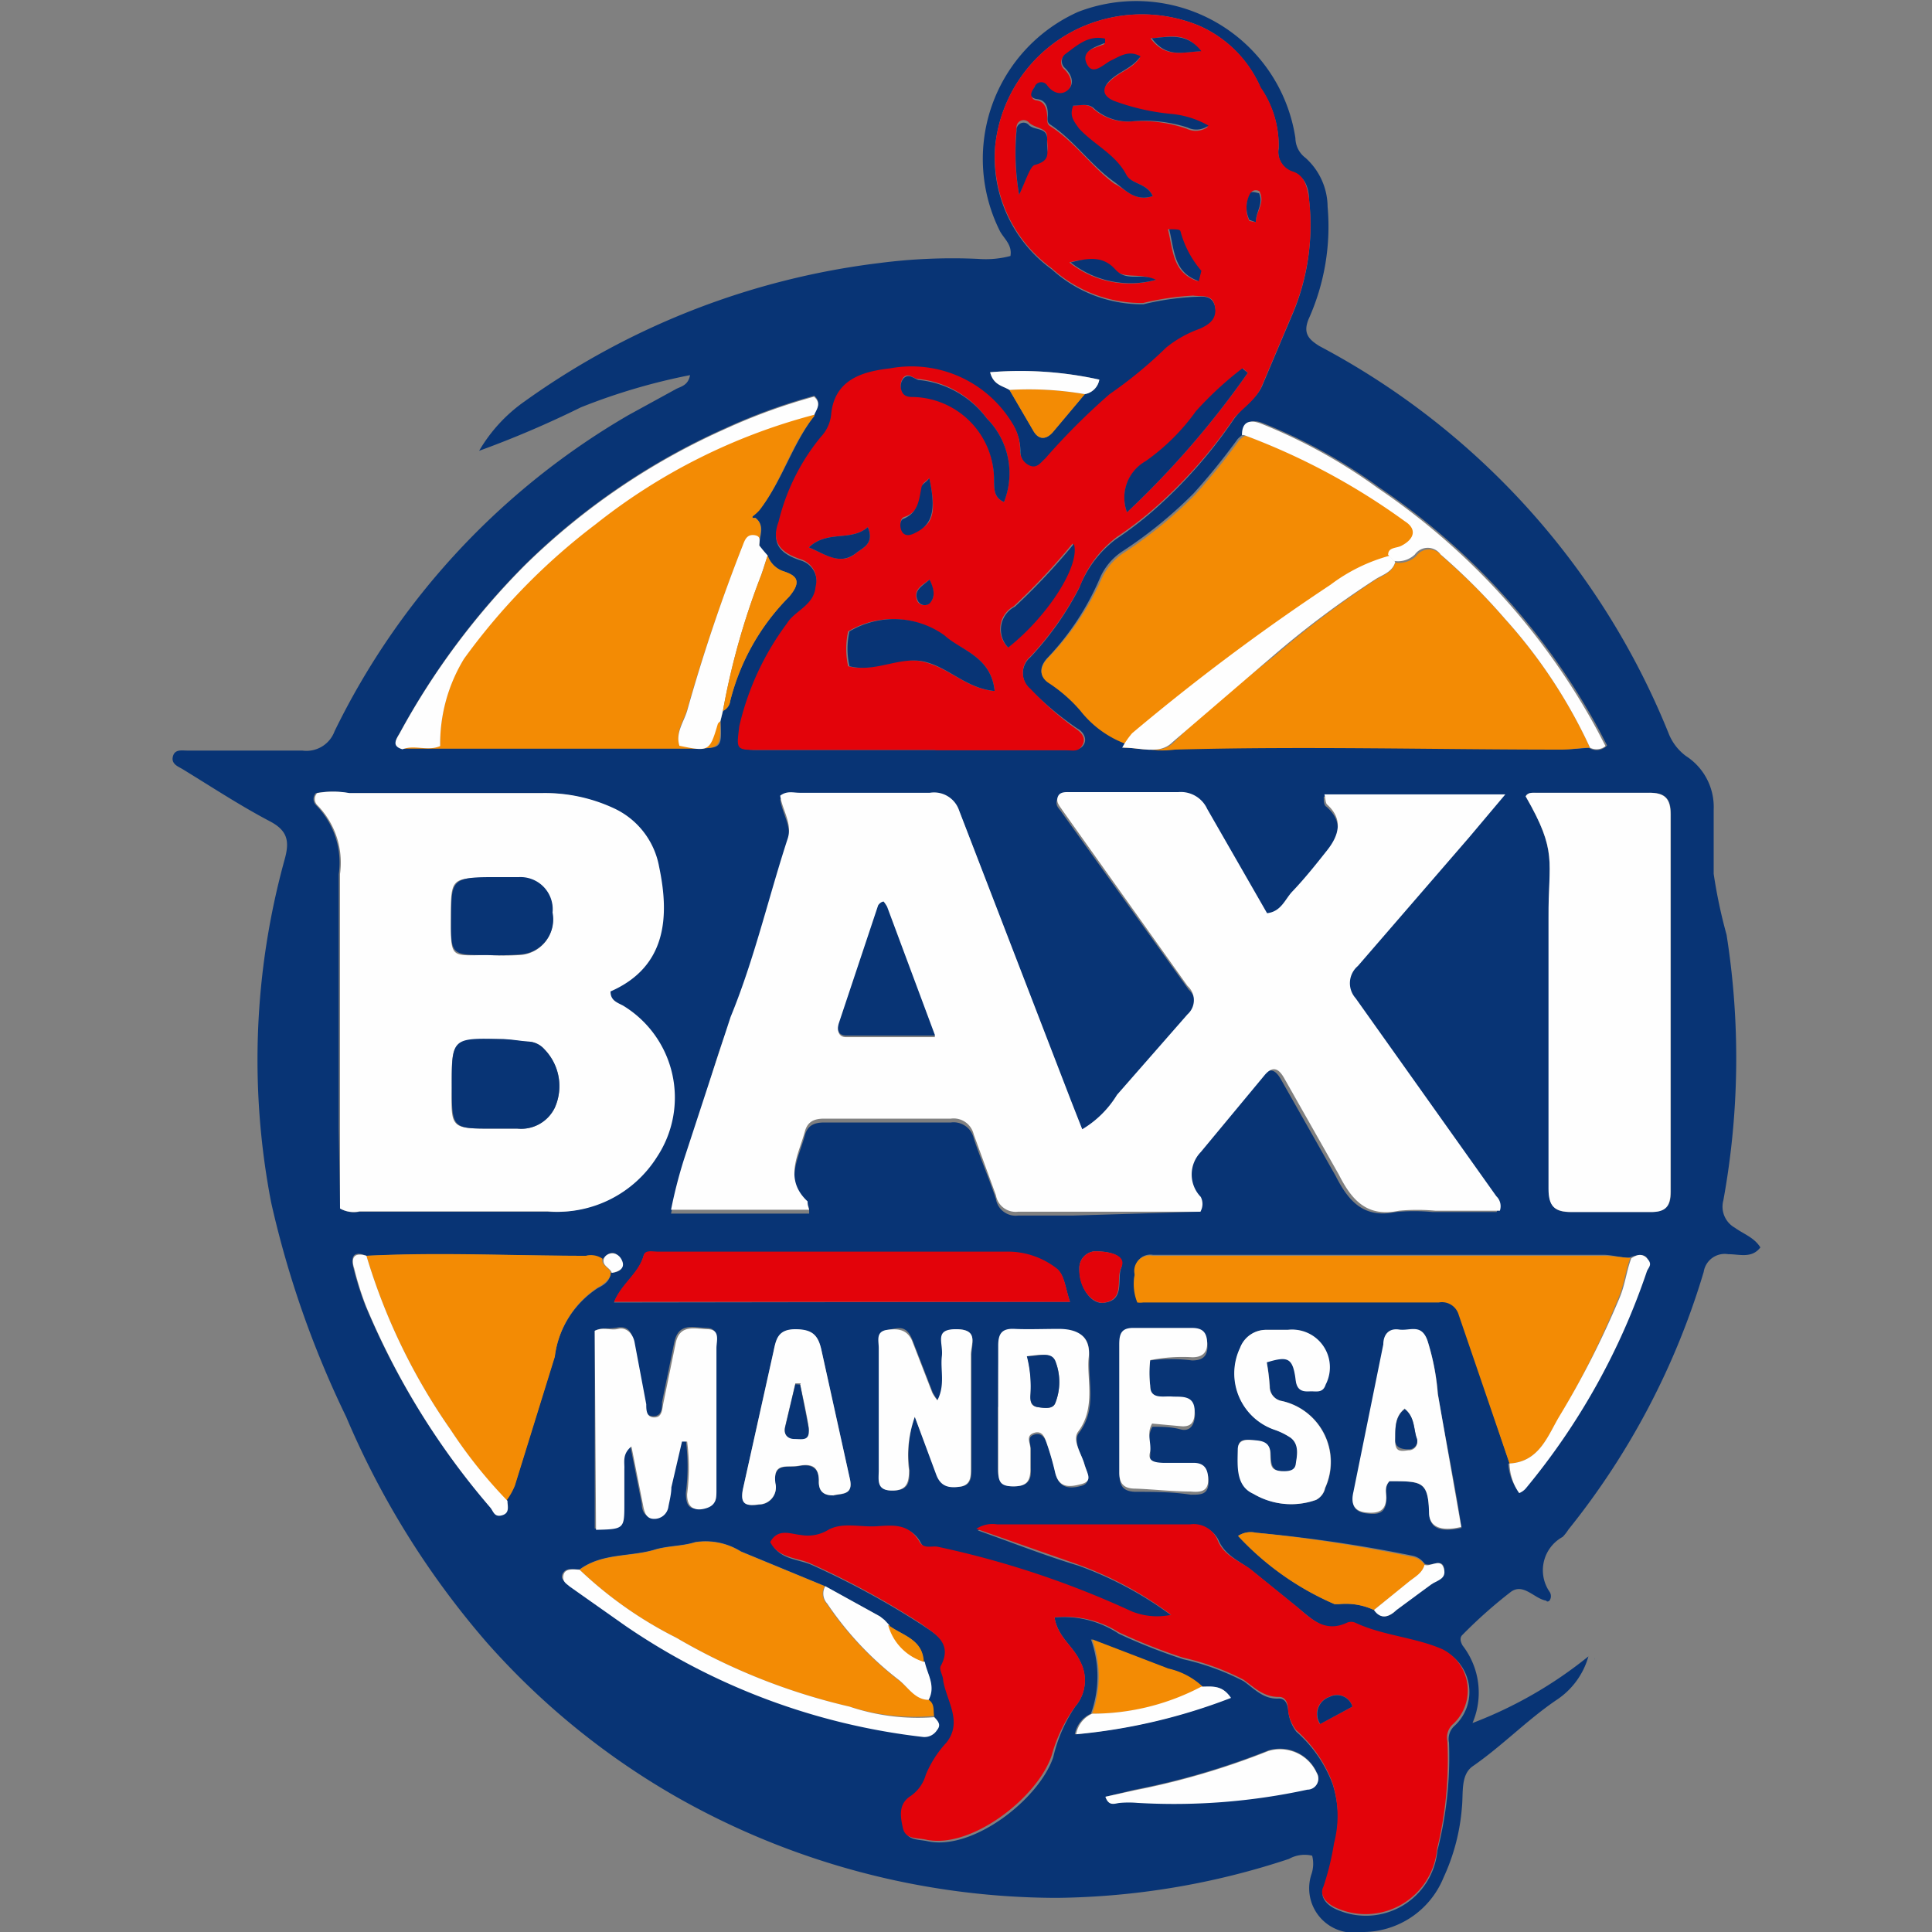
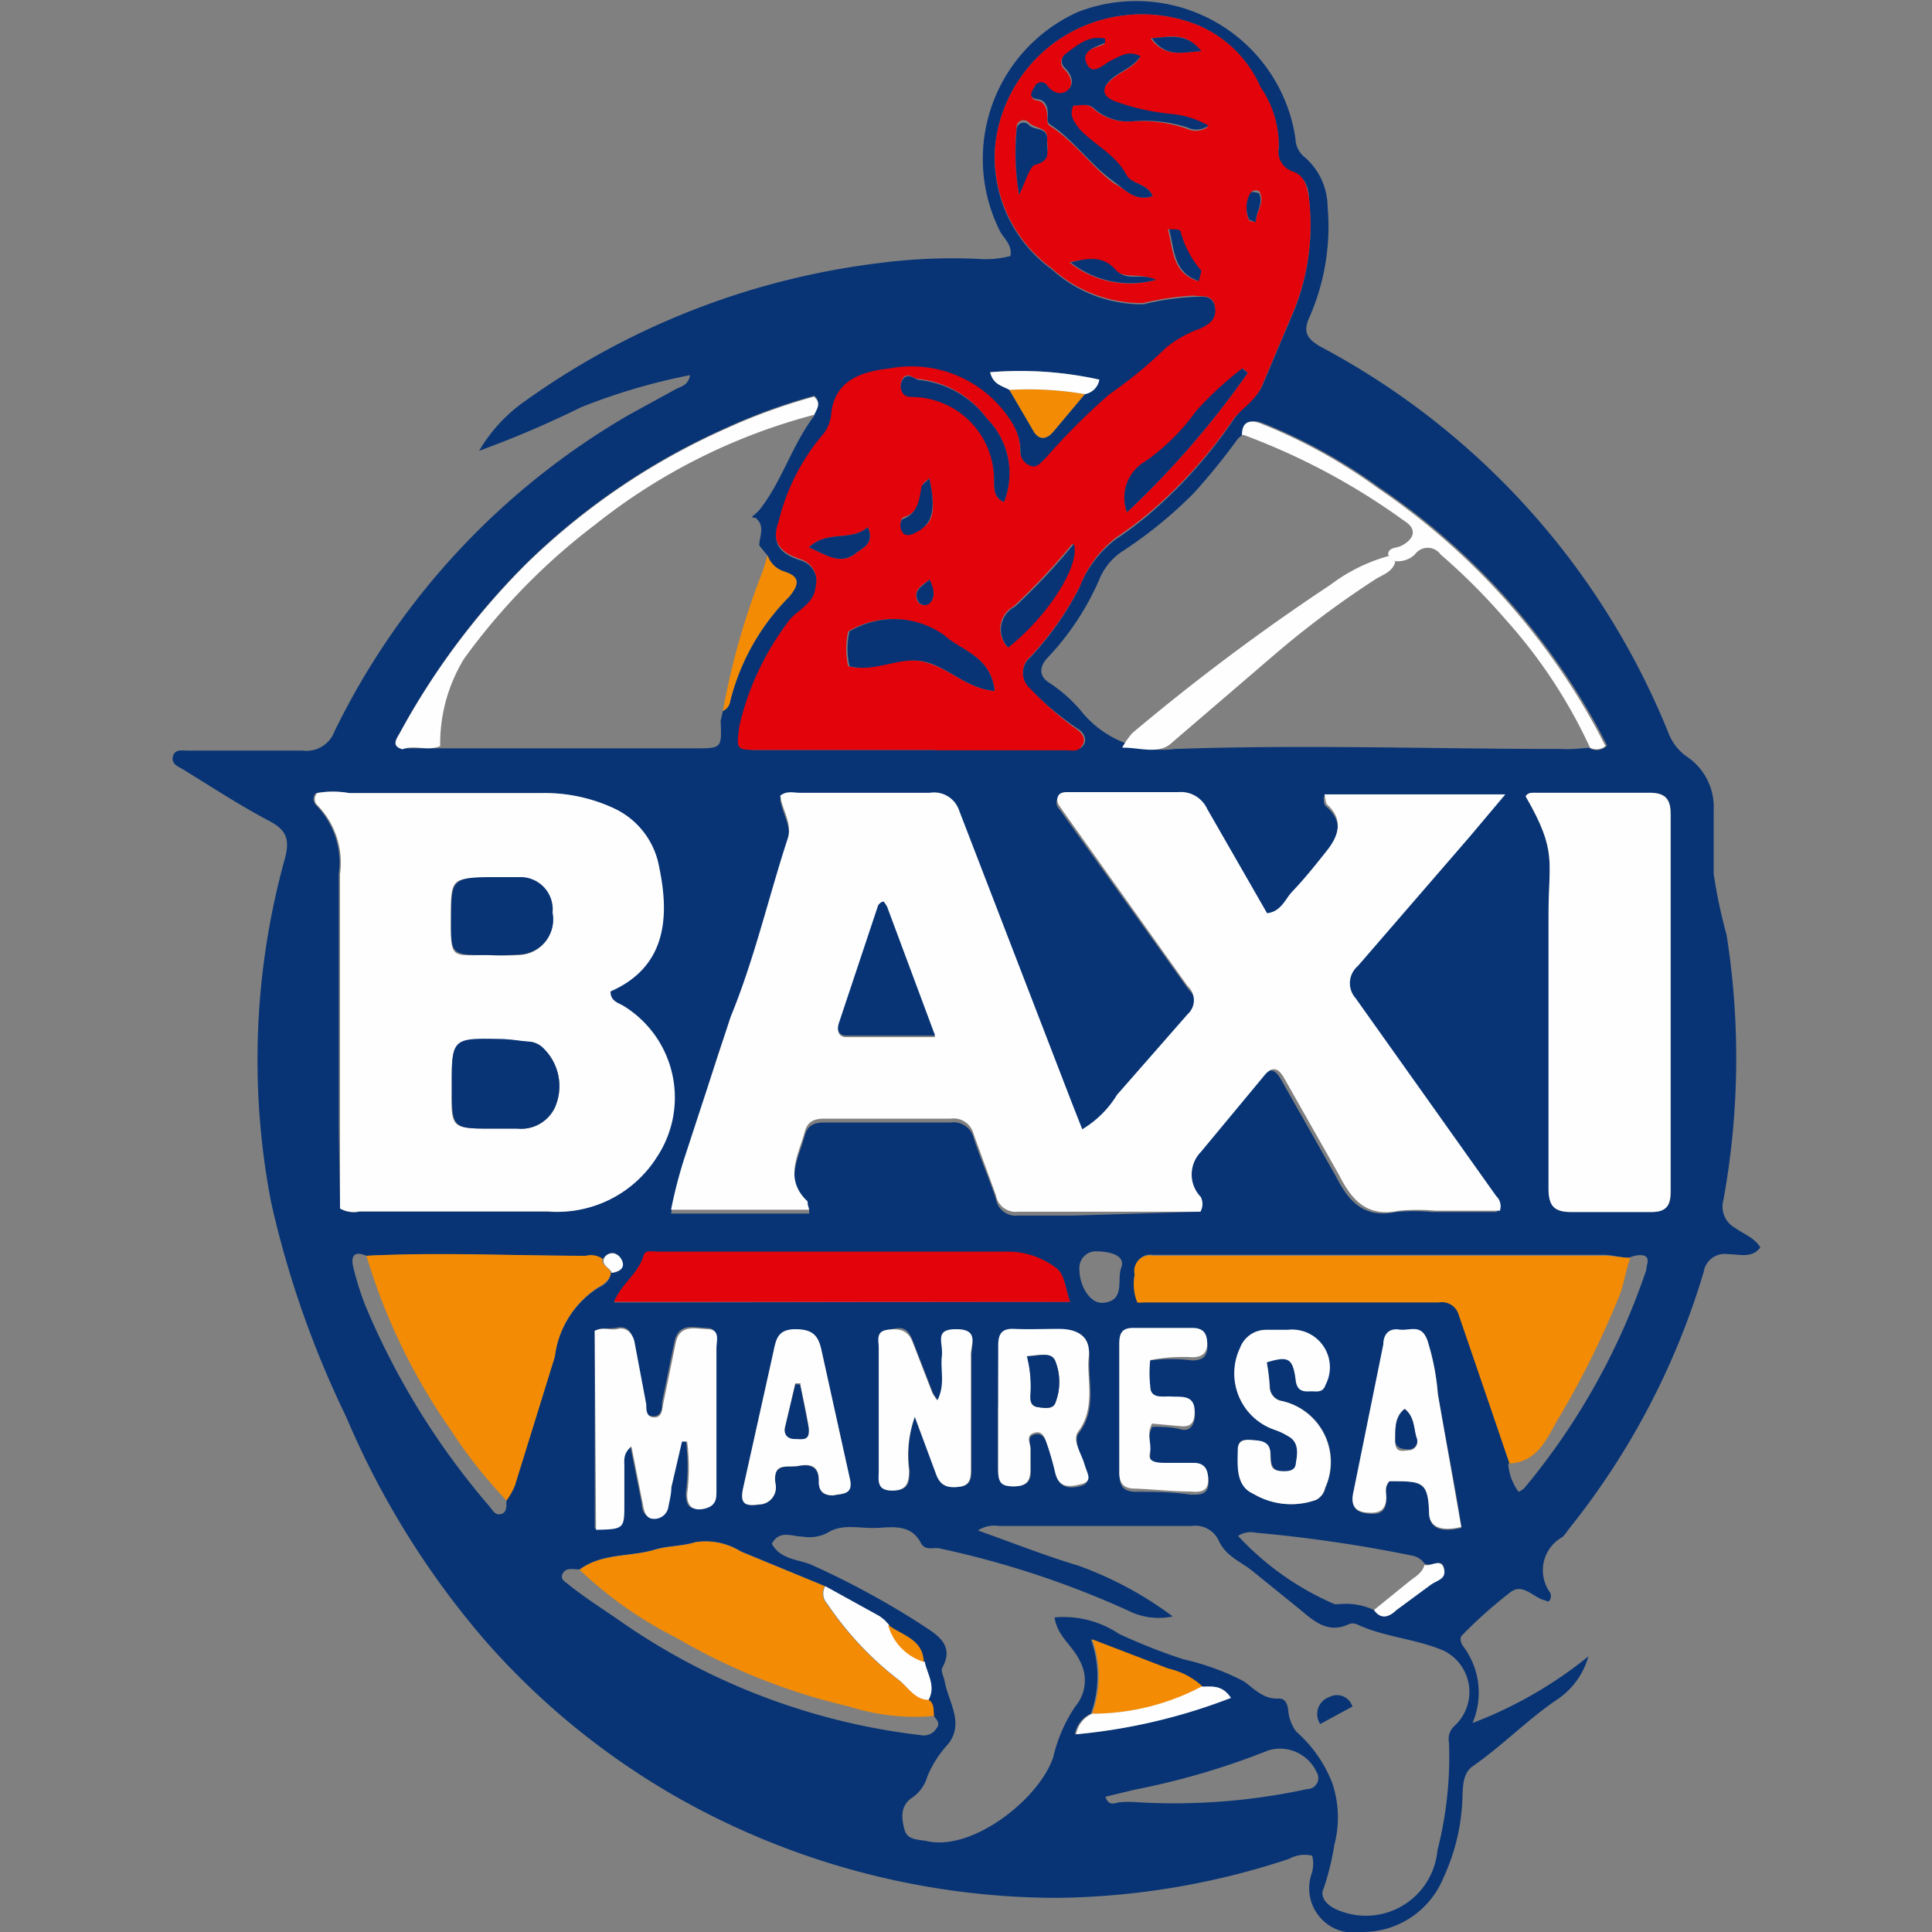
<svg xmlns="http://www.w3.org/2000/svg" width="60" height="60">
  <rect width="100%" height="100%" fill="#808080" stroke="none" />
  <style>.E{fill:#fefefe}.F{fill:#f38b04}.G{fill:#e3030a}.H{fill:#083475}</style>
  <path d="M40.75 57.63a1 1 0 0 0-.72.1 23.65 23.65 0 0 1-7.21 1.21A24 24 0 0 1 21 55.8a23.25 23.25 0 0 1-5.89-4.8 26.39 26.39 0 0 1-4.36-7 30.6 30.6 0 0 1-2.33-6.66 23.38 23.38 0 0 1 .42-10.65c.16-.57.09-.9-.47-1.19-.93-.49-1.81-1.07-2.71-1.62-.14-.08-.35-.16-.29-.39s.28-.18.45-.18h3.57a.93.93 0 0 0 1-.6 23 23 0 0 1 9.13-9.82l1.46-.8c.16-.09.39-.11.45-.44a19 19 0 0 0-3.39 1A31.17 31.17 0 0 1 14.88 14a4.88 4.88 0 0 1 1.42-1.54 23.86 23.86 0 0 1 11-4.29 17.61 17.61 0 0 1 3.08-.13 3 3 0 0 0 1-.09c.06-.34-.19-.53-.32-.76A5 5 0 0 1 33.48.37a5 5 0 0 1 6.75 3.92.78.78 0 0 0 .31.61 2.06 2.06 0 0 1 .69 1.52 7 7 0 0 1-.59 3.49c-.18.44 0 .63.34.84a23.58 23.58 0 0 1 10.83 12 1.61 1.61 0 0 0 .55.73 1.88 1.88 0 0 1 .86 1.66v2a15.91 15.91 0 0 0 .4 1.89 24.59 24.59 0 0 1-.1 8.25.75.75 0 0 0 .36.85c.26.19.6.3.79.61-.27.35-.64.21-1 .21a.66.66 0 0 0-.76.55 23.44 23.44 0 0 1-4.2 8 1.41 1.41 0 0 1-.18.23 1.18 1.18 0 0 0-.41 1.7.24.24 0 0 1 0 .28s-.07.06-.1 0c-.37-.06-.7-.55-1.09-.28a14.76 14.76 0 0 0-1.51 1.34c-.1.09-.06.22 0 .33a2.39 2.39 0 0 1 .31 2.41 13.16 13.16 0 0 0 3.6-2.07 2.4 2.4 0 0 1-1 1.36c-.91.62-1.68 1.42-2.59 2.05-.39.27-.29.84-.34 1.29a6.34 6.34 0 0 1-.57 2.17A2.71 2.71 0 0 1 42.28 60a1.38 1.38 0 0 1-1.55-1.8 1 1 0 0 0 .02-.57zm-13.3-7.33l-.14-.11h0l-1.71-.94-2.59-1.07a2.07 2.07 0 0 0-1.42-.29c-.41.13-.87.11-1.28.24-.76.22-1.62.1-2.31.61-.2 0-.41-.07-.52.12s.09.27.19.36c.55.44 1.15.81 1.73 1.22a20.48 20.48 0 0 0 9.22 3.45.46.46 0 0 0 .46-.21c.14-.17 0-.28-.09-.4s0-.38-.17-.5c.23-.43 0-.8-.15-1.18 0-.71-.69-.82-1.11-1.15l-.14-.15zm6.24-38.06a.55.55 0 0 0 .45-.45 11.34 11.34 0 0 0-3.39-.23c.1.4.39.42.6.55l.73 1.25c.18.33.42.28.61.07l1-1.19zm3.62 40.14a2.27 2.27 0 0 0-1.06-.56l-2.37-.91a3.4 3.4 0 0 1 0 2.31.86.86 0 0 0-.5.64 17.85 17.85 0 0 0 4.81-1.13c-.19-.42-.58-.33-.88-.35zm-14.86-30.3a.4.4 0 0 0 .23-.32 7 7 0 0 1 1.82-3.22c.47-.55.16-.69-.2-.81a.79.79 0 0 1-.46-.47l-.26-.32c0-.28.2-.61-.12-.86h-.09v-.05a1.42 1.42 0 0 0 .22-.2c.7-.89 1-2 1.7-2.92v-.06c.07-.17.23-.35 0-.56a18.09 18.09 0 0 0-2.75 1 21.21 21.21 0 0 0-6.21 4.22 22.81 22.81 0 0 0-3.91 5.24c-.11.19-.26.39.09.49h.47 8.61c.82 0 .83 0 .79-.85zM42.67 50c.21.3.46.23.7 0l1.06-.82c.18-.14.49-.23.41-.51s-.4 0-.6-.11a.6.6 0 0 0-.39-.25A44.21 44.21 0 0 0 39 47.6a.71.71 0 0 0-.55.1 8.87 8.87 0 0 0 3 2.12h.12a2.07 2.07 0 0 1 1.1.18zm-24-10.89a.62.62 0 0 0-.47-.11c-2.27 0-4.55-.1-6.82 0-.38-.16-.49 0-.41.35a9.5 9.5 0 0 0 .37 1.18 23.37 23.37 0 0 0 3.85 6.24c.1.11.17.3.37.25s.16-.28.17-.45a2.09 2.09 0 0 0 .26-.46l1.24-4A3 3 0 0 1 18.57 40c.18-.09.38-.21.39-.47.26 0 .48-.14.3-.44s-.37-.19-.55.02zm28.17 6.34a1.66 1.66 0 0 0 .32.88.54.54 0 0 0 .2-.14 21.14 21.14 0 0 0 3.77-6.76c0-.14.09-.29 0-.39s-.34-.06-.49 0-.55-.07-.83-.07h-14a.48.48 0 0 0-.56.53 1.49 1.49 0 0 0 .08.86.65.65 0 0 0 .18 0h9.18a.54.54 0 0 1 .62.38l1.57 4.71zm2.5-22.23a.44.44 0 0 0 .57-.07l-.25-.48a21.35 21.35 0 0 0-6.82-7.53 16.64 16.64 0 0 0-3.62-2c-.38-.15-.56 0-.6.34a1.3 1.3 0 0 0-.18.15 20.22 20.22 0 0 1-1.37 1.69 13.6 13.6 0 0 1-2.24 1.82 1.89 1.89 0 0 0-.67.81 8.38 8.38 0 0 1-1.61 2.46c-.24.24-.32.55 0 .77a4.64 4.64 0 0 1 1 .87 3.22 3.22 0 0 0 2.94 1.21c4-.14 8 0 12 0 .3.02.6-.02.89-.04zM37.28 37.63a.48.48 0 0 0-.09-.42 1 1 0 0 1 0-1.39l2-2.41c.24-.27.42-.19.59.11l1.7 3c.4.79.88 1.33 1.87 1.12a6.08 6.08 0 0 1 1.13 0h2a.43.43 0 0 0-.11-.45L42 31.04a.7.7 0 0 1 .07-1l3.46-4 1.1-1.3h-5.52c0 .14 0 .27.09.32.53.47.38.94 0 1.41s-.69.87-1.07 1.27c-.24.24-.35.64-.8.69l-1.86-3.24a.9.9 0 0 0-.9-.52h-3.34c-.15 0-.33-.06-.4.15s.06.28.15.42l3.94 5.5a.59.59 0 0 1 0 .88c-.76.81-1.48 1.65-2.19 2.5a3.16 3.16 0 0 1-1.08 1.07c-.14-.34-.25-.62-.35-.89l-3.47-9a.82.82 0 0 0-.91-.56h-4.09c-.19 0-.39-.07-.6.09.06.44.39.87.23 1.34-.6 1.84-1 3.73-1.77 5.53-.6 1.43-.9 3-1.45 4.43a14.75 14.75 0 0 0-.4 1.56h4.29c0-.11 0-.22-.05-.26-.74-.69-.29-1.43-.09-2.15.08-.32.28-.42.61-.42h3.93a.64.64 0 0 1 .71.49c.21.64.48 1.25.69 1.89a.62.62 0 0 0 .69.51h1.72zm-8.22-14.34h0 4.11c.22 0 .39 0 .49-.17s0-.39-.21-.5A9.78 9.78 0 0 1 32 21.41a.65.65 0 0 1 0-1 9.5 9.5 0 0 0 1.51-2.14 3.47 3.47 0 0 1 1.14-1.52 11.61 11.61 0 0 0 1.13-.86A14.78 14.78 0 0 0 38.33 13c.27-.37.67-.6.86-1l.91-2.15a7.07 7.07 0 0 0 .55-3.68c0-.32-.13-.7-.49-.82a.65.65 0 0 1-.45-.74 3.16 3.16 0 0 0-.56-1.88A3.7 3.7 0 0 0 37.22.79a4.65 4.65 0 0 0-3.76.11 4.56 4.56 0 0 0-2.55 3.6 4.28 4.28 0 0 0 1.76 3.87 4.16 4.16 0 0 0 2.84 1.08 8.52 8.52 0 0 1 1.56-.23c.24 0 .59-.09.67.33s-.16.56-.47.7a3.51 3.51 0 0 0-1.05.59 13.39 13.39 0 0 1-1.75 1.44 20.64 20.64 0 0 0-2 2c-.14.12-.26.33-.5.21a.5.5 0 0 1-.28-.48 1.58 1.58 0 0 0-.25-.84 3.66 3.66 0 0 0-3.79-1.69c-.77.09-1.74.3-1.83 1.46a1.2 1.2 0 0 1-.32.67 6.58 6.58 0 0 0-1.31 2.63c-.23.62 0 .95.69 1.17a.69.69 0 0 1 .46.84c0 .6-.65.75-.89 1.15A8.55 8.55 0 0 0 23 22.55c-.09.71-.12.74.63.74zm-18.5 14.24a.86.86 0 0 0 .61.1H17a3.65 3.65 0 0 0 3.34-1.7 3.34 3.34 0 0 0-1.06-4.69c-.19-.1-.42-.16-.39-.44 1.76-.77 1.83-2.35 1.51-3.87a2.49 2.49 0 0 0-1.4-1.84 5.06 5.06 0 0 0-2.19-.46h-6a2.8 2.8 0 0 0-1 0 .27.27 0 0 0 0 .37 2.55 2.55 0 0 1 .71 2.15v7.86zm22.19 12.7a3.1 3.1 0 0 1 2 .51 17.51 17.51 0 0 0 2 .79 7.76 7.76 0 0 1 1.87.68c.34.24.62.57 1.1.54.21 0 .27.19.29.39a1.24 1.24 0 0 0 .25.64 4.09 4.09 0 0 1 1.12 1.61 3.34 3.34 0 0 1 .06 1.9 8.3 8.3 0 0 1-.33 1.35c-.14.27.1.54.42.67a2.23 2.23 0 0 0 3.11-1.84 11.74 11.74 0 0 0 .36-3.35.55.55 0 0 1 .18-.53 1.43 1.43 0 0 0-.33-2.32c-.87-.38-1.85-.42-2.72-.83a.33.33 0 0 0-.24 0c-.67.32-1.12-.13-1.56-.49l-1.47-1.19c-.33-.26-.78-.43-1-.89a.8.8 0 0 0-.85-.48h-6a.91.91 0 0 0-.64.14c1.07.38 2.08.78 3.11 1.09a11.22 11.22 0 0 1 2.94 1.58 2.11 2.11 0 0 1-1.23-.11 28.52 28.52 0 0 0-6-2c-.19-.05-.45.09-.59-.17-.3-.57-.83-.5-1.34-.47s-1.08-.14-1.52.13a1.22 1.22 0 0 1-.82.14c-.32 0-.71-.22-.95.22.27.51.85.48 1.26.67a25.84 25.84 0 0 1 3.43 1.87c.4.27 1 .59.61 1.3-.07.12.05.3.07.45.12.64.62 1.29.1 1.94a3.34 3.34 0 0 0-.64 1 1.19 1.19 0 0 1-.46.65c-.4.26-.34.66-.25 1s.43.3.71.36c1.4.31 3.47-1.3 3.91-2.61a4.74 4.74 0 0 1 .68-1.57 1.25 1.25 0 0 0 .15-1.41c-.22-.48-.7-.76-.79-1.36zm14.63-25.5c1 1.75.7 2 .72 3.78v8.4c0 .54.17.75.72.73h2.44c.48 0 .63-.18.63-.63q0-5.86 0-11.73c0-.49-.19-.67-.67-.66h-3.53c-.12 0-.24-.01-.31.11zm-14.15 15.7c-.14-.39-.17-.82-.39-1a2.48 2.48 0 0 0-1.58-.54H20.42c-.15 0-.38-.06-.43.11-.15.56-.69.88-.92 1.45zm-14.76.9v6.14c.87 0 .88 0 .88-.82v-1.07c0-.35-.07-.46.22-.7l.36 1.82c0 .21.09.42.34.43a.44.44 0 0 0 .45-.39c0-.2.05-.4.09-.59l.33-1.42h.16a6.34 6.34 0 0 1 0 1.63c0 .5.18.56.62.43s.29-.32.29-.55v-4.41c0-.22.14-.58-.27-.59s-.87-.18-1 .45l-.38 1.85c0 .18 0 .45-.28.44s-.21-.24-.25-.41l-.36-1.91c-.05-.3-.17-.49-.51-.43s-.43-.03-.69.1zM43.15 46c1 0 1.2 0 1.24 1 0 .47.36.6 1 .45-.21-1.39-.5-2.76-.73-4.14a7.4 7.4 0 0 0-.32-1.65c-.19-.54-.57-.3-.88-.34s-.44.17-.49.46c-.25 1.54-.57 3.07-.93 4.59-.08.35 0 .58.39.63s.62 0 .63-.48c-.01-.16-.06-.33.09-.52zm-3.81-3.71c.7-.2.81-.15.9.51 0 .31.21.35.44.34s.4.07.49-.21A1.17 1.17 0 0 0 40 41.3h-.65a.86.86 0 0 0-.83.56 1.85 1.85 0 0 0 1.09 2.55 2.16 2.16 0 0 1 .48.24c.29.22.19.54.16.82s-.25.23-.43.22c-.37 0-.34-.31-.36-.57s-.32-.38-.6-.4-.41 0-.41.3c0 .52-.06 1.13.48 1.37a2.3 2.3 0 0 0 1.95.19.54.54 0 0 0 .28-.37 1.94 1.94 0 0 0-1.34-2.7.45.45 0 0 1-.38-.45 6.39 6.39 0 0 0-.1-.75zM28.41 44l.69 1.81c.14.34.39.4.73.36s.34-.31.34-.57v-3.51c0-.33.22-.8-.44-.81s-.42.5-.46.84.11.89-.14 1.37a1.4 1.4 0 0 1-.16-.24l-.62-1.6c-.2-.54-.46-.4-.78-.35s-.26.34-.26.56v3.81c0 .28-.11.61.39.62s.55-.23.55-.63a3.55 3.55 0 0 1 .16-1.66zm2.58-.3v1.9c0 .36.07.56.49.56s.57-.17.53-.57V45c0-.19-.13-.38.12-.45s.34.16.4.33a8.7 8.7 0 0 1 .26.91c.12.47.5.44.81.35s.15-.42.09-.64-.39-.75-.18-1c.55-.73.29-1.53.32-2.29s-.29-.87-.93-.89h-1.37c-.46 0-.53.14-.51.52-.02.59-.02 1.22-.02 1.85zm-5.12 2.75c.26-.07.65 0 .52-.53l-.87-3.94c-.1-.49-.28-.69-.82-.69s-.6.32-.68.7l-.94 4.23c-.11.46.07.57.49.51a.53.53 0 0 0 .51-.66c-.08-.67.41-.48.73-.54s.63 0 .62.47c-.01.26.1.45.44.44zm9.85-4.2a5.15 5.15 0 0 1 1.3 0c.32 0 .48-.12.48-.45s-.13-.47-.47-.46h-1.79c-.37 0-.48.14-.47.49q0 2 0 4c0 .36.16.49.49.5.58 0 1.15 0 1.72.09.3 0 .52 0 .55-.33s-.09-.55-.45-.56h-.95c-.21 0-.44 0-.41-.31s-.12-.59.07-.91c.28 0 .58 0 .87.08s.44-.13.45-.45c0-.54-.38-.44-.71-.47s-.71.1-.67-.34a3.46 3.46 0 0 1-.01-.89zM34.33 55.8c.11.32.3.18.46.17a3.17 3.17 0 0 1 .53 0 19.5 19.5 0 0 0 5.28-.41.34.34 0 0 0 .29-.52 1.25 1.25 0 0 0-1.5-.68 23.22 23.22 0 0 1-4.15 1.22zM34 38.86a.52.52 0 0 0-.48.54c0 .55.34 1.09.73 1.06.71-.05.43-.73.57-1.09s-.29-.51-.82-.51zM21.78 11.55h-.05 0 .07zm27.75 39.93v.07a.25.25 0 0 1 0-.07z" class="H" />
  <path d="M37.28 37.63h-3.94-1.72a.62.62 0 0 1-.69-.51l-.69-1.89a.64.64 0 0 0-.71-.49H25.6c-.33 0-.53.1-.61.42-.2.72-.65 1.46.09 2.15a.74.74 0 0 0 .05.26h-4.29a14.75 14.75 0 0 1 .4-1.56l1.45-4.43c.74-1.8 1.17-3.69 1.77-5.53.16-.47-.17-.9-.23-1.34.21-.16.41-.09.6-.09h4.05a.82.82 0 0 1 .91.56l3.47 9 .35.89A3.16 3.16 0 0 0 34.69 34l2.19-2.5a.59.59 0 0 0 0-.88L33 25.17c-.09-.14-.21-.25-.15-.42s.25-.15.4-.15h3.34a.9.9 0 0 1 .9.52l1.86 3.24c.45-.05.56-.45.8-.69.38-.4.73-.84 1.07-1.27s.52-.94 0-1.41c-.06-.05-.05-.18-.09-.32h5.62L45.63 26l-3.46 4a.7.7 0 0 0-.07 1l4.37 6.15a.43.43 0 0 1 .11.45h-2a6.08 6.08 0 0 0-1.13 0c-1 .21-1.47-.33-1.87-1.12l-1.7-3c-.17-.3-.35-.38-.59-.11l-2 2.41a1 1 0 0 0 0 1.39.48.48 0 0 1-.01.46zM27.44 28c-.07.06-.15.1-.17.17l-1.22 3.66c-.06.19 0 .38.23.38h2.76l-1.49-4a.93.93 0 0 0-.11-.21z" class="E" />
  <path d="M29.06 23.29h-5.47c-.75 0-.72 0-.63-.74a8.55 8.55 0 0 1 1.48-3.19c.24-.4.84-.55.89-1.15a.69.69 0 0 0-.46-.84c-.66-.22-.92-.55-.69-1.17a6.58 6.58 0 0 1 1.31-2.63 1.2 1.2 0 0 0 .32-.67c.09-1.16 1.06-1.37 1.83-1.46a3.66 3.66 0 0 1 3.79 1.69 1.58 1.58 0 0 1 .25.84.5.5 0 0 0 .28.48c.24.12.36-.09.5-.21a20.64 20.64 0 0 1 2-2 13.39 13.39 0 0 0 1.75-1.44 3.51 3.51 0 0 1 1.05-.59c.31-.14.54-.31.47-.7s-.43-.29-.67-.33a8.52 8.52 0 0 0-1.56.23 4.16 4.16 0 0 1-2.84-1.08 4.28 4.28 0 0 1-1.75-3.83A4.56 4.56 0 0 1 33.46.9a4.65 4.65 0 0 1 3.76-.11 3.7 3.7 0 0 1 1.93 1.92 3.16 3.16 0 0 1 .56 1.88.65.65 0 0 0 .45.74c.36.12.44.5.49.82a7.07 7.07 0 0 1-.55 3.68l-.91 2.15c-.19.45-.59.68-.86 1a14.78 14.78 0 0 1-2.52 2.84 11.61 11.61 0 0 1-1.13.86 3.47 3.47 0 0 0-1.14 1.52A9.5 9.5 0 0 1 32 20.39a.65.65 0 0 0 0 1 9.78 9.78 0 0 0 1.41 1.24c.16.11.33.28.21.5s-.27.18-.49.17h-4.11zm6.74-17.2c-.19-.42-.68-.36-.86-.68-.34-.63-1-.92-1.46-1.42-.23-.25-.3-.4-.18-.71.24 0 .48-.09.67.11a1.59 1.59 0 0 0 1.15.38 4.31 4.31 0 0 1 1.74.23.63.63 0 0 0 .65-.06 2.87 2.87 0 0 0-1.13-.36 7 7 0 0 1-1.81-.41c-.39-.17-.41-.37-.08-.67s.67-.36.91-.71c-.37-.21-.61 0-.9.12s-.56.57-.77.11.27-.52.57-.65v-.13c-.53-.12-.88.22-1.25.49a.28.28 0 0 0 0 .42c.22.21.29.49.11.67s-.47.13-.66-.13a.22.22 0 0 0-.39.05c-.08.12-.14.35.09.38s.31.24.32.47 0 .25.08.32c.78.49 1.3 1.27 2 1.79.4.2.65.57 1.2.39zm-4.91 15.37c-.11-1.08-1.05-1.26-1.6-1.73a2.69 2.69 0 0 0-2.95-.12 2.46 2.46 0 0 0 0 1.08c.8.21 1.49-.34 2.33-.14s1.33.83 2.22.91zm7.86-9.88l-.15-.14a10.76 10.76 0 0 0-1.44 1.33 6.56 6.56 0 0 1-1.56 1.55 1.3 1.3 0 0 0-.6 1.59 27.88 27.88 0 0 0 3.75-4.33zm-7.57 4a2.41 2.41 0 0 0-.53-2.58 3 3 0 0 0-2.13-1.23c-.15 0-.3-.21-.46-.05a.39.39 0 0 0-.06.39c.07.21.24.18.39.19a2.57 2.57 0 0 1 2.48 2.6c.01.29-.01.55.31.69zm.13 4.52c1.22-1 2.25-2.55 2-3.22a20 20 0 0 1-1.83 1.95.8.8 0 0 0-.17 1.28zm.34-14.06c.21-.44.3-.92.5-1 .51-.15.36-.47.37-.78s-.41-.27-.58-.47a.22.22 0 0 0-.37.18 7.66 7.66 0 0 0 .08 2.08zM25.12 17c.53.22 1 .57 1.46.18.21-.17.59-.29.37-.81-.52.46-1.25.08-1.83.63zm3.74-2.15c-.11.11-.2.15-.21.21-.08.41-.08.84-.58 1-.14.06-.12.3 0 .43s.25.09.38 0c.55-.2.63-.61.41-1.64zm7-6.16c-.48-.24-.95 0-1.27-.33s-.84-.35-1.38-.21a3 3 0 0 0 2.69.54zm.41-1.57c.17.68.14 1.34.92 1.61 0-.11.11-.29.08-.32a3.11 3.11 0 0 1-.65-1.23s-.1-.03-.31-.06zm-.54-5.93c.47.63 1 .42 1.54.4-.4-.59-.89-.46-1.5-.4zM39 6.9c0-.32.28-.58.13-.92 0-.08-.22-.11-.27 0a.89.89 0 0 0-.06.88zM28.87 18c-.26.19-.52.32-.38.67a.24.24 0 0 0 .36.07c.21-.17.15-.42.02-.74z" class="G" />
  <path d="M10.56 37.53V35v-7.86A2.55 2.55 0 0 0 9.85 25a.27.27 0 0 1 0-.37 2.8 2.8 0 0 1 1 0h6a5.06 5.06 0 0 1 2.19.46 2.49 2.49 0 0 1 1.43 1.83c.32 1.52.25 3.1-1.51 3.87 0 .28.2.34.39.44a3.34 3.34 0 0 1 1.06 4.69 3.65 3.65 0 0 1-3.41 1.7h-5.83a.86.86 0 0 1-.61-.09zm4.59-7.87a8.51 8.51 0 0 0 1 0 1.09 1.09 0 0 0 1-1.3 1 1 0 0 0-1.05-1.1h-.83c-1.27 0-1.27 0-1.27 1.27s0 1.14 1.15 1.13zm.15 5.39h.77a1.16 1.16 0 0 0 1.16-.65 1.64 1.64 0 0 0-.32-1.81.71.71 0 0 0-.46-.24c-.29 0-.59-.07-.88-.08-1.55 0-1.55 0-1.54 1.5-.03 1.28-.03 1.28 1.27 1.28z" class="E" />
-   <path d="M32.75 50.23c.09.6.57.88.79 1.35a1.25 1.25 0 0 1-.15 1.42 4.74 4.74 0 0 0-.73 1.52c-.44 1.31-2.51 2.92-3.91 2.61-.28-.06-.63 0-.71-.36s-.15-.75.25-1a1.19 1.19 0 0 0 .46-.65 3.34 3.34 0 0 1 .64-1c.52-.65 0-1.3-.1-1.94 0-.15-.14-.33-.07-.45.38-.71-.21-1-.61-1.3a25.84 25.84 0 0 0-3.43-1.87c-.41-.19-1-.16-1.26-.67.24-.44.63-.25.95-.22a1.22 1.22 0 0 0 .82-.14c.44-.27 1-.1 1.52-.13s1-.1 1.34.47c.14.26.4.12.59.17a28.52 28.52 0 0 1 6 2 2.11 2.11 0 0 0 1.23.11 11.22 11.22 0 0 0-2.94-1.58l-3.11-1.09a.91.91 0 0 1 .64-.14h6a.8.8 0 0 1 .85.48c.17.46.62.63 1 .89l1.47 1.19c.47.41.89.81 1.56.49a.33.33 0 0 1 .24 0c.87.41 1.85.45 2.72.83a1.43 1.43 0 0 1 .33 2.32.55.55 0 0 0-.18.53 11.74 11.74 0 0 1-.32 3.35 2.23 2.23 0 0 1-3.11 1.84c-.32-.13-.56-.4-.42-.67a8.3 8.3 0 0 0 .33-1.35 3.34 3.34 0 0 0-.06-1.9 4.09 4.09 0 0 0-1.12-1.61 1.24 1.24 0 0 1-.25-.64c0-.2-.08-.4-.29-.39-.48 0-.76-.3-1.1-.54a7.76 7.76 0 0 0-1.87-.68 17.51 17.51 0 0 1-2-.79 3.1 3.1 0 0 0-1.99-.46zM42 53a.5.5 0 0 0-.72-.3.56.56 0 0 0-.29.84z" class="G" />
-   <path d="M49.38 23.22c-.29 0-.59.06-.89.06-4 0-8-.11-12 0a3.22 3.22 0 0 1-2.94-1.21 4.64 4.64 0 0 0-1-.87c-.31-.22-.23-.53 0-.77A8.38 8.38 0 0 0 34.2 18a1.89 1.89 0 0 1 .67-.81 13.6 13.6 0 0 0 2.24-1.82 20.22 20.22 0 0 0 1.37-1.69.79.79 0 0 1 .18-.14h.06a20.81 20.81 0 0 1 5 2.68c.38.24.3.55-.11.76-.15.08-.38 0-.41.28a5.39 5.39 0 0 0-1.83.9 67.17 67.17 0 0 0-6.16 4.61 2.59 2.59 0 0 0-.31.45c.59 0 1.15.23 1.55-.16 1-1 2.08-1.85 3.17-2.72A29.16 29.16 0 0 1 42.73 18c.21-.13.52-.22.6-.53a.76.76 0 0 0 .65-.2.49.49 0 0 1 .8 0 19.57 19.57 0 0 1 2 2 15.92 15.92 0 0 1 2.6 3.95zm-27.01-.82c0 .82 0 .83-.79.85h-8.61-.47c.37-.15.78.07 1.17-.1a5.07 5.07 0 0 1 .74-2.71 19.77 19.77 0 0 1 4.09-4.18 18.41 18.41 0 0 1 6.79-3.4v.06c-.72.88-1 2-1.7 2.92a1.42 1.42 0 0 1-.22.2v.05h.09c.32.25.07.58.12.86 0-.13 0-.3-.15-.32s-.29.12-.36.31A53.79 53.79 0 0 0 21.35 22c-.1.37-.38.71-.25 1.12.91.19.94.18 1.19-.67.01 0 .05-.02.08-.05z" class="F" />
  <path d="M47.38 24.73c.07-.12.19-.11.31-.11h3.52c.48 0 .67.17.67.66q0 5.87 0 11.73c0 .45-.15.64-.63.63h-2.44c-.55 0-.72-.19-.72-.73v-8.4c-.01-1.8.3-2.03-.71-3.78z" class="E" />
  <path d="M46.88 45.45l-1.58-4.62a.54.54 0 0 0-.62-.38H35.5a.65.65 0 0 1-.18 0 1.49 1.49 0 0 1-.08-.86.48.48 0 0 1 .56-.59h14c.28 0 .55.05.83.07-.15.4-.19.82-.36 1.22A27.64 27.64 0 0 1 48.43 44c-.36.58-.62 1.4-1.55 1.45zM11.38 39c2.27-.12 4.55 0 6.82 0a.62.62 0 0 1 .51.09c-.05.21.2.26.25.42s-.21.38-.39.47a3 3 0 0 0-1.34 2.16l-1.24 4a2.09 2.09 0 0 1-.26.46A14.89 14.89 0 0 1 14 44.41 18.78 18.78 0 0 1 11.38 39zm17.46 13.79c.19.12.14.32.17.5a6.69 6.69 0 0 1-2.63-.29A19.23 19.23 0 0 1 21 50.86a12.45 12.45 0 0 1-3-2.11c.69-.51 1.55-.39 2.31-.61.41-.13.87-.11 1.28-.24a2.07 2.07 0 0 1 1.42.29l2.6 1.07a.46.46 0 0 0 .06.54 10.12 10.12 0 0 0 2.21 2.36c.32.23.53.6.96.63z" class="F" />
  <path d="M33.23 40.43H19.07c.23-.57.77-.89.92-1.45.05-.17.28-.11.43-.11h10.84a2.48 2.48 0 0 1 1.58.54c.22.2.25.59.39 1.02z" class="G" />
  <path d="M18.47 41.33c.26-.13.5 0 .73-.06s.46.13.51.43l.36 1.91c0 .17 0 .41.25.41s.24-.26.28-.44l.38-1.85c.12-.62.6-.46 1-.45s.27.37.27.59v4.41c0 .23 0 .45-.29.55s-.63.07-.62-.43a6.34 6.34 0 0 0 0-1.63h-.16l-.33 1.42c0 .19-.05.39-.09.59a.44.44 0 0 1-.45.39c-.25 0-.3-.22-.34-.43l-.36-1.82c-.29.24-.21.48-.22.7v1.07c0 .79 0 .8-.88.82zM43.15 46c-.16.17-.1.34-.1.49 0 .44-.25.52-.63.48s-.47-.28-.39-.63l.93-4.59c0-.29.16-.51.49-.46s.69-.2.88.34a7.4 7.4 0 0 1 .32 1.65l.73 4.14c-.63.15-1 0-1-.45-.03-.97-.21-.97-1.23-.97zm.48-2.26c-.34.27-.29.63-.3 1s.19.33.41.3a.26.26 0 0 0 .25-.37c-.09-.32-.06-.67-.36-.91zm-4.29-1.43a6.39 6.39 0 0 1 .09.75.45.45 0 0 0 .38.45 1.94 1.94 0 0 1 1.34 2.7.54.54 0 0 1-.28.37 2.3 2.3 0 0 1-1.95-.19c-.54-.24-.49-.85-.48-1.37 0-.26.18-.32.41-.3s.59 0 .6.4 0 .54.36.57c.18 0 .4 0 .43-.22s.13-.6-.16-.82a2.16 2.16 0 0 0-.48-.24 1.85 1.85 0 0 1-1.09-2.55.86.86 0 0 1 .83-.56h.65a1.17 1.17 0 0 1 1.18 1.7c-.09.28-.3.2-.49.21s-.4 0-.44-.34c-.09-.71-.24-.76-.9-.56zM28.41 44a3.55 3.55 0 0 0-.18 1.66c0 .4-.08.64-.55.63s-.39-.34-.39-.62v-3.81c0-.22-.1-.51.26-.56s.63 0 .78.35l.62 1.6a1.4 1.4 0 0 0 .16.24c.25-.48.09-.94.14-1.37s-.26-.85.46-.84.43.48.44.81v3.51c0 .26 0 .52-.34.57s-.59 0-.73-.36zm2.59-.31v-1.9c0-.38.12-.54.51-.52s.91 0 1.37 0c.64 0 1 .27.93.89s.23 1.56-.32 2.29c-.21.27.09.68.18 1s.29.54-.09.64-.69.12-.81-.35a8.7 8.7 0 0 0-.26-.91c-.06-.17-.13-.42-.4-.33s-.11.31-.11.5v.59c0 .4-.1.57-.53.57S31 46 31 45.59v-1.9zm.9-1.57a3.79 3.79 0 0 1 .1 1.23c0 .17 0 .32.23.35s.46.07.54-.12a1.77 1.77 0 0 0 0-1.32c-.13-.26-.5-.19-.88-.14zm-6.03 4.32c-.34 0-.45-.18-.44-.45 0-.46-.24-.54-.62-.47s-.81-.13-.73.54a.53.53 0 0 1-.51.66c-.42.06-.6 0-.49-.51l.94-4.23c.08-.38.13-.7.68-.7s.72.2.82.69l.87 3.94c.13.54-.26.46-.52.53zm-1-3.48h-.17l-.31 1.31c-.06.23 0 .39.29.39s.47-.06.43-.36-.17-.89-.26-1.3zm10.85-.72a3.46 3.46 0 0 0 0 .79c0 .44.4.32.67.34s.72-.07.71.47c0 .32-.1.49-.45.45l-.87-.08c-.19.32 0 .63-.07.91s.2.3.41.31h.95c.36 0 .46.23.45.56s-.25.36-.55.33c-.57 0-1.14-.07-1.72-.09-.33 0-.49-.14-.49-.5q0-2 0-4c0-.35.1-.5.47-.49h1.79c.34 0 .46.15.47.46s-.16.46-.48.45a5.15 5.15 0 0 0-1.29.09zM25.29 12.88a18.41 18.41 0 0 0-6.79 3.4 19.77 19.77 0 0 0-4.09 4.18 5.07 5.07 0 0 0-.74 2.71c-.39.17-.8-.05-1.17.1-.35-.1-.2-.3-.09-.49a22.81 22.81 0 0 1 3.91-5.24 21.21 21.21 0 0 1 6.21-4.22 18.09 18.09 0 0 1 2.75-1c.24.21.08.39.01.56zm24.09 10.34a15.92 15.92 0 0 0-2.64-4 19.57 19.57 0 0 0-2-2 .49.49 0 0 0-.8 0 .76.76 0 0 1-.65.2l-.18-.19c0-.24.26-.2.41-.28.41-.21.49-.52.11-.76a20.81 20.81 0 0 0-5-2.68h-.06c0-.4.22-.5.6-.35a16.64 16.64 0 0 1 3.62 2 21.35 21.35 0 0 1 6.82 7.53l.25.48a.44.44 0 0 1-.48.05z" class="E" />
-   <path d="M42.67,50a2.07,2.07,0,0,0-1.1-.18h-.12a8.87,8.87,0,0,1-3-2.12.71.71,0,0,1,.55-.1,44.21,44.21,0,0,1,4.86.75.6.6,0,0,1,.39.25c-.07.25-.28.36-.46.5Z" class="F" />
-   <path d="M18 48.75a12.45 12.45 0 0 0 3 2.11A19.23 19.23 0 0 0 26.38 53a6.69 6.69 0 0 0 2.63.33c.12.12.23.23.09.4a.46.46 0 0 1-.46.21 20.48 20.48 0 0 1-9.22-3.45l-1.73-1.22c-.1-.09-.24-.15-.19-.36s.32-.17.5-.16zm16.33 7.05l.91-.2a23.22 23.22 0 0 0 4.15-1.22 1.25 1.25 0 0 1 1.5.68.34.34 0 0 1-.29.52 19.5 19.5 0 0 1-5.28.41 3.17 3.17 0 0 0-.53 0c-.16.01-.35.13-.46-.19zM22.37 22.4s-.07.05-.08.09c-.25.85-.28.86-1.19.67-.13-.41.15-.75.25-1.12a53.79 53.79 0 0 1 1.72-5.11c.07-.19.14-.34.36-.31s.15.19.15.32a3.88 3.88 0 0 0 .26.31l-.2.61a22.81 22.81 0 0 0-1.19 4.22zm24.51 23.05c.93-.05 1.19-.87 1.55-1.47a27.64 27.64 0 0 0 1.87-3.68c.17-.4.21-.82.36-1.22.15-.1.32-.18.49 0s.07.25 0 .39a21.14 21.14 0 0 1-3.77 6.76.54.54 0 0 1-.2.14 1.66 1.66 0 0 1-.3-.92zM11.38 39A18.78 18.78 0 0 0 14 44.41a14.89 14.89 0 0 0 1.76 2.2c0 .17.08.38-.17.45s-.27-.14-.37-.25a23.37 23.37 0 0 1-3.85-6.24 9.5 9.5 0 0 1-.37-1.18c-.11-.33 0-.51.38-.39z" class="E" />
  <path d="M33.92 53.22a3.4 3.4 0 0 0 0-2.31l2.37.91a2.27 2.27 0 0 1 1.06.56 7.27 7.27 0 0 1-3.43.84z" class="F" />
  <path d="M28.84 52.79c-.43 0-.64-.4-.94-.63a10.12 10.12 0 0 1-2.21-2.36.46.46 0 0 1-.06-.54l1.7.94h0l.14.11h0l.14.15a1.65 1.65 0 0 0 1.11 1.15c.08.39.35.75.12 1.18z" class="E" />
-   <path d="M22.45 22.08a22.81 22.81 0 0 1 1.19-4.22c.08-.2.13-.41.2-.61a.78.78 0 0 0 .46.48c.36.12.67.26.2.81a7 7 0 0 0-1.82 3.22.4.4 0 0 1-.23.32z" class="F" />
+   <path d="M22.45 22.08a22.81 22.81 0 0 1 1.19-4.22c.08-.2.13-.41.2-.61a.78.78 0 0 0 .46.48c.36.12.67.26.2.81a7 7 0 0 0-1.82 3.22.4.4 0 0 1-.23.32" class="F" />
  <path d="M33.92 53.22a7.27 7.27 0 0 0 3.39-.84c.3 0 .64-.07.92.35a17.85 17.85 0 0 1-4.81 1.13.86.86 0 0 1 .5-.64z" class="E" />
  <path d="M33.69 12.24l-1 1.19c-.19.21-.43.26-.61-.07l-.73-1.25a10.19 10.19 0 0 1 2.34.13z" class="F" />
  <path d="M33.69 12.24a10.19 10.19 0 0 0-2.34-.13c-.21-.13-.5-.15-.6-.55a11.34 11.34 0 0 1 3.39.23.55.55 0 0 1-.45.45z" class="E" />
-   <path d="M34 38.86c.52 0 1 .14.82.51s.14 1-.57 1.09c-.39 0-.76-.51-.73-1.06a.52.52 0 0 1 .48-.54z" class="G" />
  <path d="M42.67 50l1.11-.9c.18-.14.39-.25.46-.5.2.07.5-.23.6.11s-.23.37-.41.51l-1.06.78c-.24.23-.49.3-.7 0z" class="E" />
  <path d="M28.69 51.61a1.65 1.65 0 0 1-1.11-1.15c.42.33 1.08.44 1.11 1.15z" class="F" />
  <path d="M19 39.53c-.05-.16-.3-.21-.25-.42s.4-.28.55 0-.08.38-.3.42zm2.78-27.98h0-.07 0z" class="E" />
  <path d="M27.31 50.19h0zm.13.12h0z" class="F" />
  <path d="M27.44 28a.93.93 0 0 1 .11.16l1.49 4h-2.76c-.25 0-.29-.19-.23-.38l1.22-3.66c.02-.04.1-.12.17-.12zM35.8 6.09c-.55.18-.85-.19-1.18-.43-.74-.52-1.26-1.3-2-1.79-.12-.07-.08-.21-.08-.32s0-.43-.32-.47-.17-.26-.09-.38a.22.22 0 0 1 .39-.05c.19.26.47.32.66.13s.11-.46-.11-.67a.28.28 0 0 1 0-.42c.37-.27.72-.61 1.25-.49v.13c-.3.13-.76.25-.57.65s.53 0 .77-.11.53-.33.9-.12c-.24.35-.63.46-.91.71s-.31.5.08.67a7 7 0 0 0 1.81.41 2.87 2.87 0 0 1 1.13.36.63.63 0 0 1-.65.06 4.31 4.31 0 0 0-1.74-.19A1.59 1.59 0 0 1 34 3.39c-.19-.2-.43-.11-.67-.11-.12.31 0 .46.18.71.46.5 1.12.79 1.46 1.42.15.32.64.26.83.68zm-4.91 15.37c-.88-.08-1.42-.73-2.18-.91s-1.53.35-2.33.14a2.46 2.46 0 0 1 0-1.08 2.69 2.69 0 0 1 2.95.12c.51.47 1.45.65 1.56 1.73zm7.86-9.88A27.88 27.88 0 0 1 35 15.91a1.3 1.3 0 0 1 .58-1.59 6.56 6.56 0 0 0 1.56-1.55 10.76 10.76 0 0 1 1.44-1.33zm-7.57 4.01c-.32-.14-.3-.4-.31-.66a2.57 2.57 0 0 0-2.48-2.6c-.15 0-.32 0-.39-.19a.39.39 0 0 1 .06-.39c.16-.16.31 0 .46.05a3 3 0 0 1 2.13 1.2 2.41 2.41 0 0 1 .53 2.59zm.13 4.52a.8.8 0 0 1 .21-1.27 20 20 0 0 0 1.83-1.95c.21.67-.82 2.26-2.04 3.22zm.34-14.06a7.66 7.66 0 0 1-.08-2 .22.22 0 0 1 .37-.18c.17.2.6.06.58.47s.14.63-.37.78c-.15.01-.29.49-.5.93zM25.12 17c.58-.55 1.31-.17 1.83-.63.22.52-.16.64-.37.81-.5.39-.93.04-1.46-.18zm3.74-2.15c.22 1 .1 1.44-.44 1.7-.13.07-.28.11-.38 0s-.11-.37 0-.43c.5-.2.5-.63.58-1 .04-.12.13-.12.24-.27zm7.04-6.16a3 3 0 0 1-2.65-.54c.54-.14 1-.21 1.38.21s.79.09 1.27.33zm.41-1.57c.21 0 .33 0 .35.06a3.11 3.11 0 0 0 .65 1.23l-.08.32c-.78-.27-.75-.93-.92-1.61zm-.54-5.93c.61-.06 1.1-.16 1.54.4-.56.02-1.07.23-1.54-.4zM39 6.9l-.2-.07a.89.89 0 0 1 .03-.83c.05-.08.23 0 .27 0 .15.32-.1.58-.1.9zM28.87 18c.14.29.19.54 0 .74a.24.24 0 0 1-.36-.07c-.16-.32.1-.45.36-.67zM15.15 29.66c-1.15 0-1.15 0-1.14-1.15s0-1.27 1.27-1.27h.83a1 1 0 0 1 1.05 1.1 1.09 1.09 0 0 1-1 1.3 8.51 8.51 0 0 1-1.01.02zm.15 5.39c-1.26 0-1.26 0-1.27-1.28 0-1.53 0-1.54 1.54-1.5.29 0 .59.06.88.08a.71.71 0 0 1 .46.24 1.64 1.64 0 0 1 .32 1.81 1.16 1.16 0 0 1-1.16.65h-.77zM42 53l-1 .54a.56.56 0 0 1 .29-.84.5.5 0 0 1 .71.3z" class="H" />
  <path d="M43.33 17.45c-.08.31-.39.4-.6.53a29.16 29.16 0 0 0-3.16 2.36l-3.17 2.72c-.4.39-1 .15-1.55.16a2.59 2.59 0 0 1 .31-.45 67.17 67.17 0 0 1 6.16-4.61 5.39 5.39 0 0 1 1.83-.9z" class="E" />
  <path d="M43.63 43.76c.3.25.27.59.36.88a.26.26 0 0 1-.25.37c-.22 0-.42-.06-.41-.3s-.04-.71.3-.95zm-11.74-1.64c.38 0 .75-.16.88.14a1.77 1.77 0 0 1 0 1.32c-.08.19-.35.15-.54.12s-.24-.18-.23-.35a3.79 3.79 0 0 0-.11-1.23zm-7.04.88l.26 1.33c.06.44-.19.36-.43.36s-.35-.16-.29-.39l.31-1.31z" class="H" />
</svg>